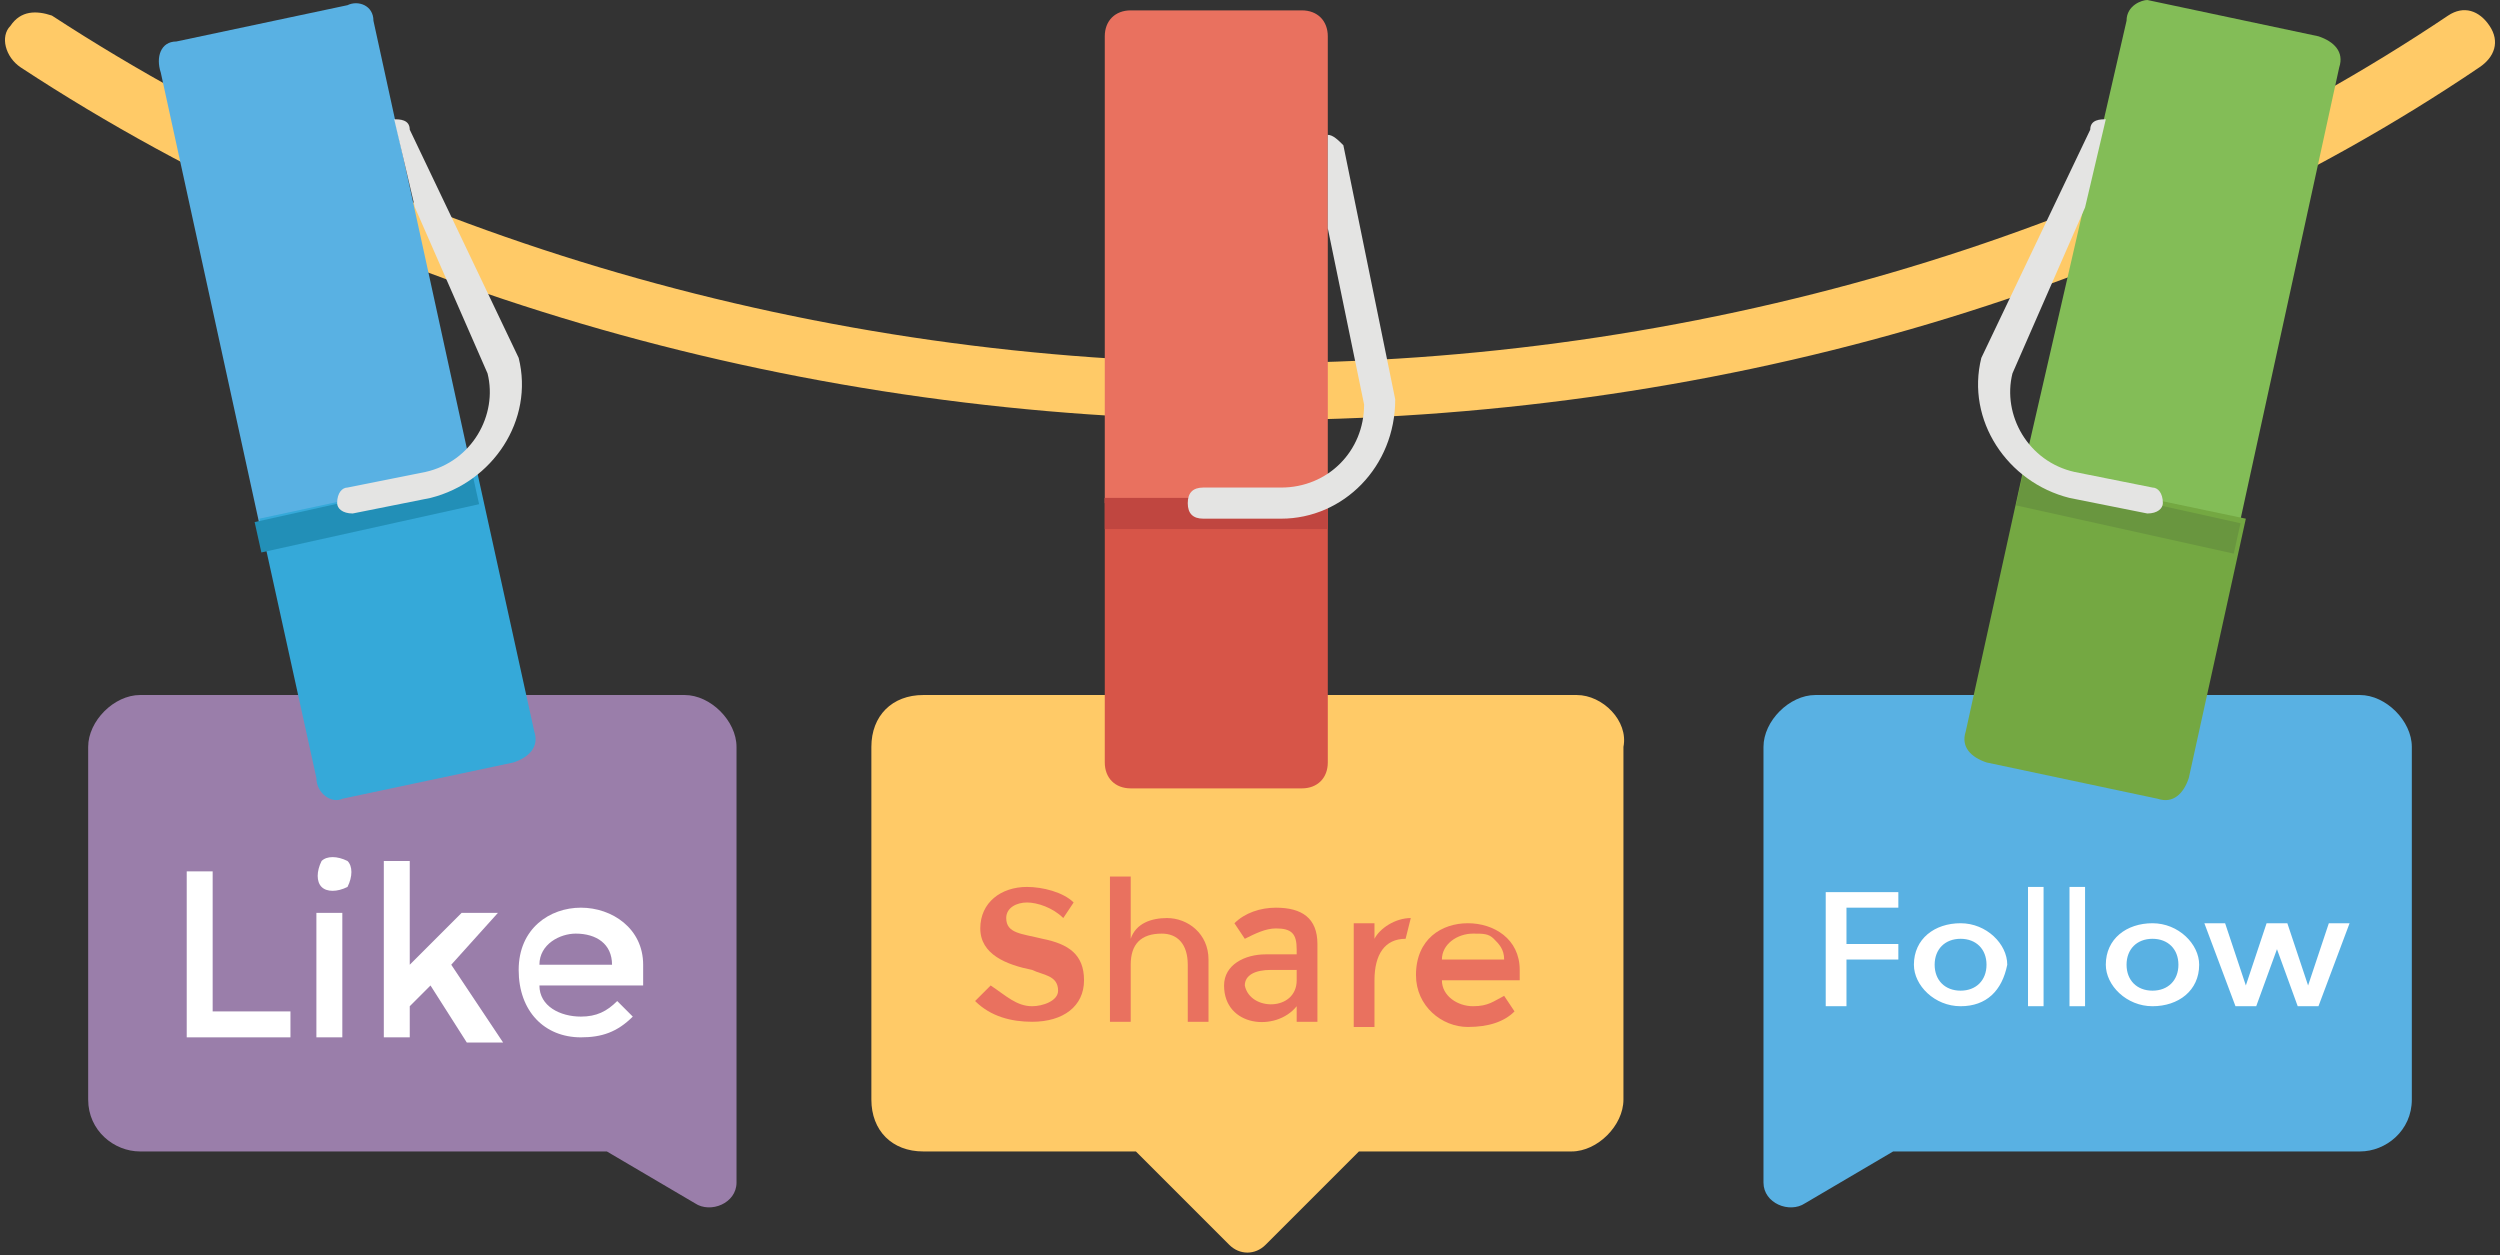
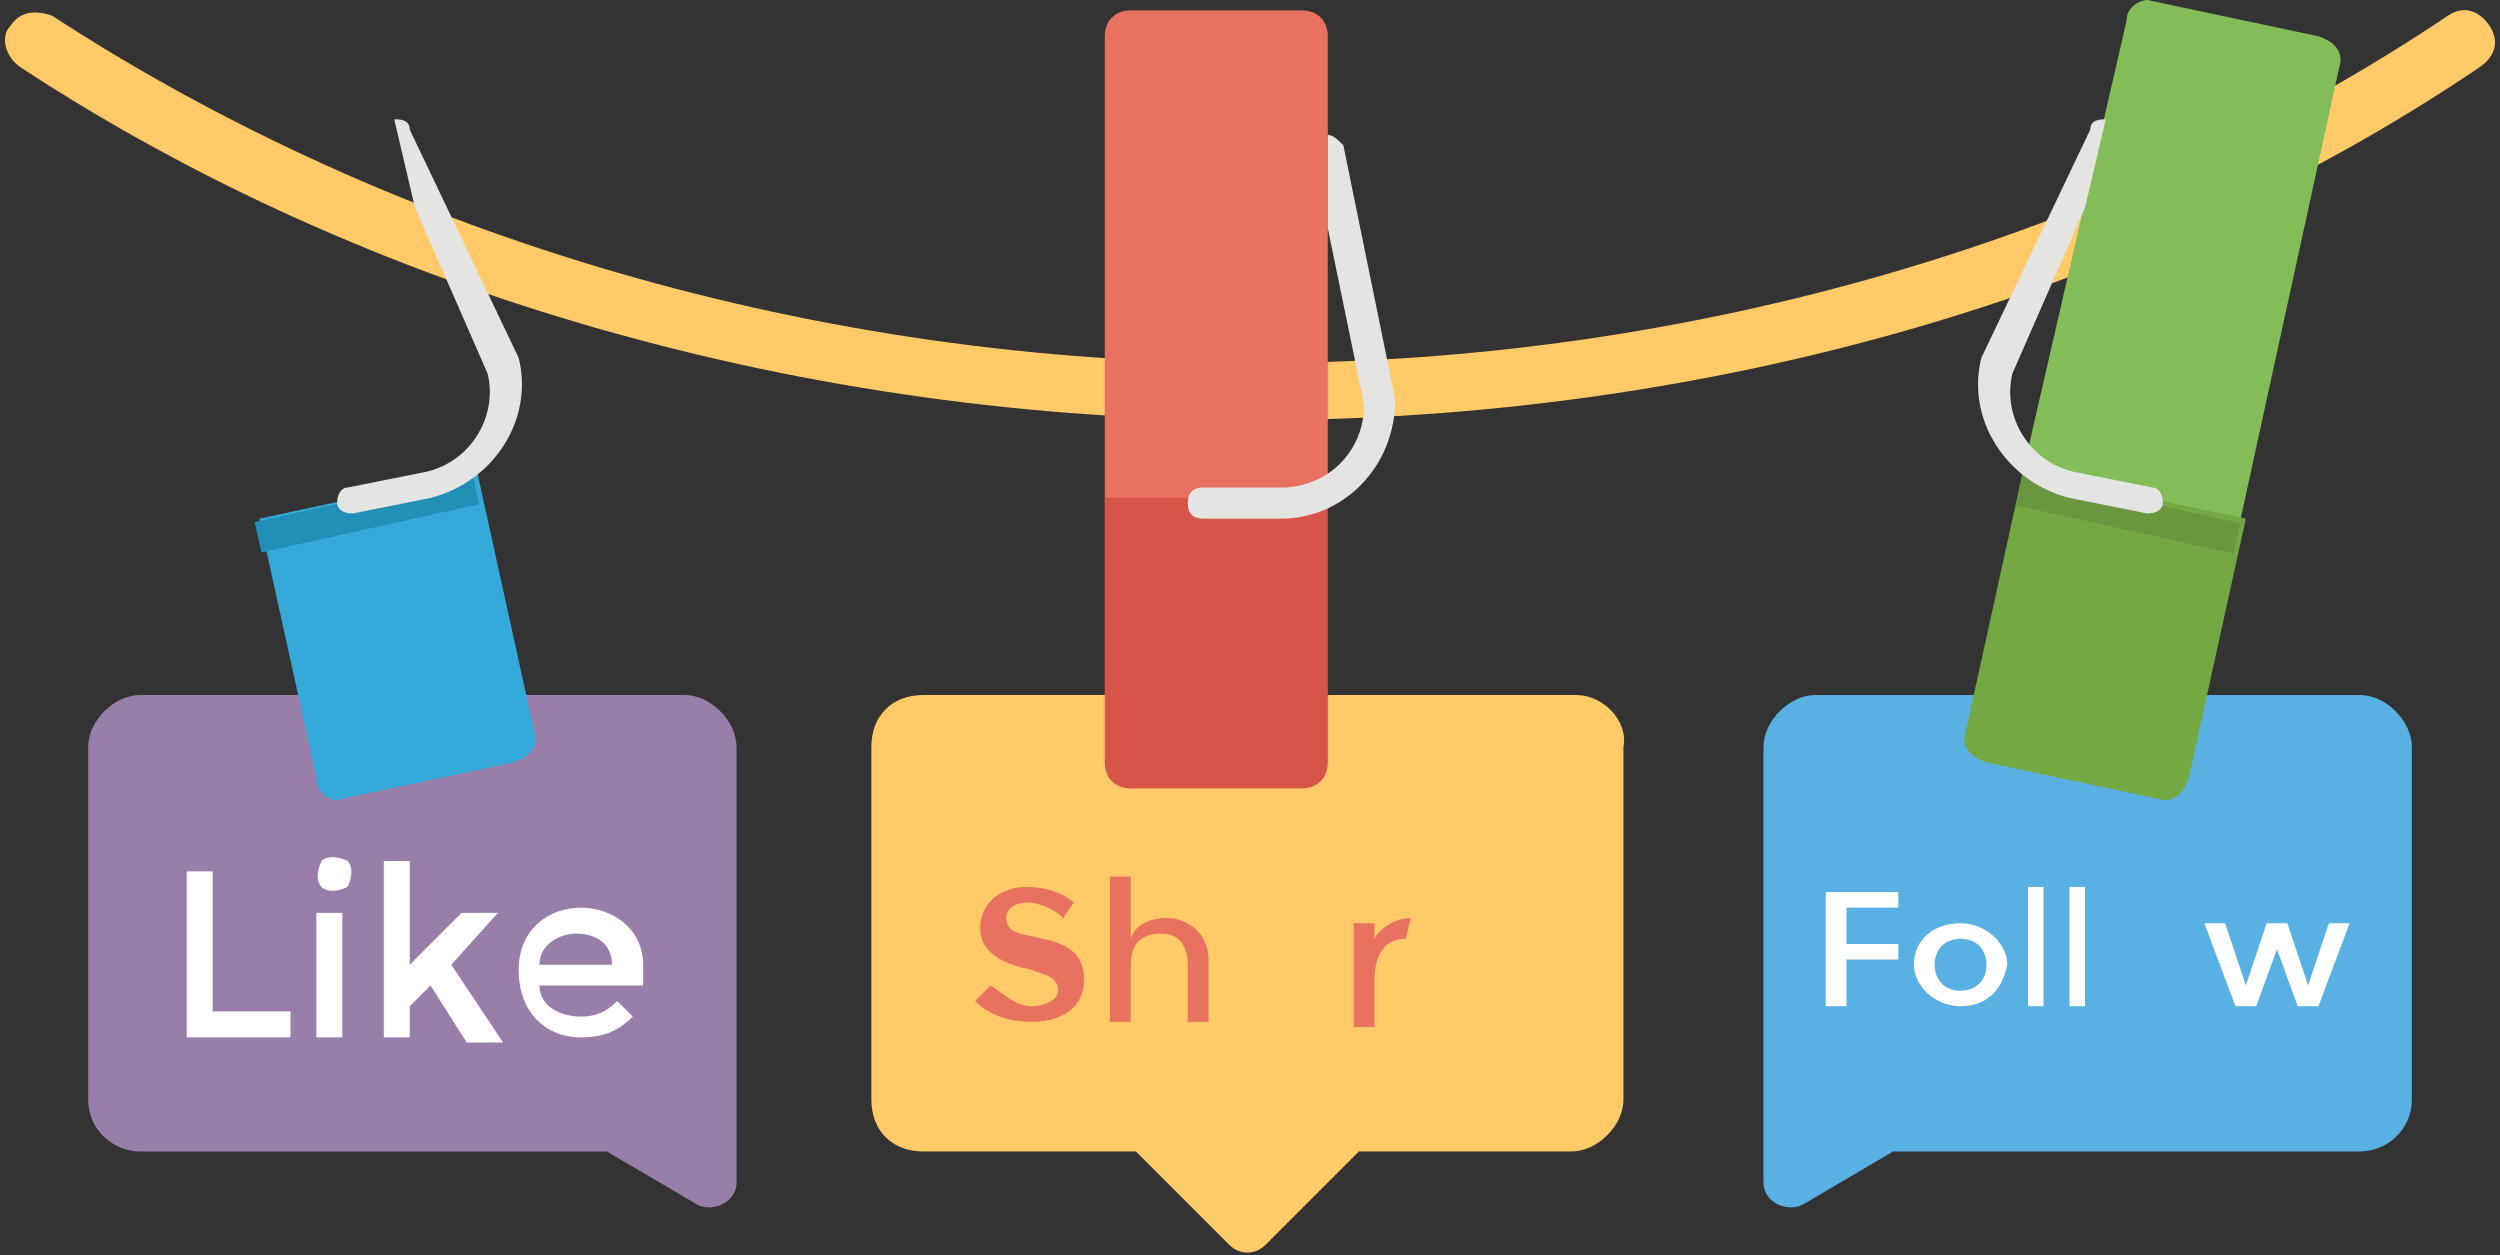
<svg xmlns="http://www.w3.org/2000/svg" height="24.2" preserveAspectRatio="xMidYMid meet" version="1.0" viewBox="0.9 12.9 48.2 24.2" width="48.2" zoomAndPan="magnify">
  <rect x="0.9" y="12.9" width="48.2" height="24.2" fill="#333333" stroke="none" />
  <g>
    <g>
      <g>
        <path d="M31.3,26.3H18.7c-0.6,0-1,0.4-1,1v6.8c0,0.6,0.4,1,1,1h4.1l1.8,1.8c0.2,0.2,0.5,0.2,0.7,0l1.8-1.8h4.1 c0.5,0,1-0.5,1-1v-6.8C32.3,26.8,31.8,26.3,31.3,26.3z" fill="#FFCA67" />
      </g>
      <g>
        <path d="M47.4,27.3v6.8c0,0.6-0.5,1-1,1h-9l-1.7,1c-0.3,0.2-0.8,0-0.8-0.4v-8.4c0-0.5,0.5-1,1-1h10.5 C46.9,26.3,47.4,26.8,47.4,27.3z" fill="#59B1E3" />
      </g>
      <g>
        <path d="M2.6,27.3v6.8c0,0.6,0.5,1,1,1h9l1.7,1c0.3,0.2,0.8,0,0.8-0.4v-8.4c0-0.5-0.5-1-1-1H3.6 C3.1,26.3,2.6,26.8,2.6,27.3z" fill="#9A7EAA" />
      </g>
      <g>
        <path d="M25.1,21C16.5,21,8,18.6,1.3,14.2C1,14,0.9,13.6,1.1,13.4c0.2-0.3,0.5-0.3,0.8-0.2 c6.6,4.3,14.8,6.7,23.2,6.7c8.4,0,16.6-2.4,23-6.7c0.3-0.2,0.6-0.1,0.8,0.2c0.2,0.3,0.1,0.6-0.2,0.8C42.2,18.6,33.8,21,25.1,21z" fill="#FFCA67" />
      </g>
      <g>
        <g>
          <path d="M26.5,13.6v9h-4.3v-9c0-0.3,0.2-0.5,0.5-0.5H26C26.3,13.1,26.5,13.3,26.5,13.6z" fill="#E9715F" />
        </g>
        <g>
          <path d="M26.5,22.5v5.1c0,0.3-0.2,0.5-0.5,0.5h-3.3c-0.3,0-0.5-0.2-0.5-0.5v-5.1H26.5z" fill="#D75548" />
        </g>
        <g>
-           <path d="M22.2 22.5H26.5V23.1H22.2z" fill="#C04640" />
-         </g>
+           </g>
        <g>
          <path d="M27.8,20.6c0,1.3-1,2.3-2.2,2.3h-1.5c-0.2,0-0.3-0.1-0.3-0.3c0-0.2,0.1-0.3,0.3-0.3h1.5 c0.9,0,1.6-0.7,1.6-1.6l-0.7-3.4v-1.8c0.1,0,0.2,0.1,0.3,0.2L27.8,20.6z" fill="#E4E4E3" />
        </g>
      </g>
      <g>
        <g>
-           <path d="M8.1,13.3l1.9,8.7L5.9,23l-1.9-8.7C3.9,14,4,13.7,4.3,13.7l3.3-0.7C7.8,12.9,8.1,13,8.1,13.3z" fill="#59B1E3" />
-         </g>
+           </g>
        <g>
          <path d="M10.1,22l1.1,5c0.1,0.3-0.1,0.5-0.4,0.6l-3.3,0.7C7.3,28.4,7,28.2,7,27.9l-1.1-5L10.1,22z" fill="#35A9D9" />
        </g>
        <g>
          <path d="M7.7 20.7H8.3V25H7.7z" fill="#228FB7" transform="rotate(77.502 8.022 22.805)" />
        </g>
        <g>
          <path d="M10.9,19.8c0.3,1.2-0.5,2.4-1.7,2.7l-1.5,0.3c-0.2,0-0.3-0.1-0.3-0.2c0-0.2,0.1-0.3,0.2-0.3l1.5-0.3 c0.9-0.2,1.4-1.1,1.2-1.9l-1.4-3.2l-0.4-1.7c0.1,0,0.3,0,0.3,0.2L10.9,19.8z" fill="#E4E4E3" />
        </g>
      </g>
      <g>
        <g>
          <path d="M41.9,13.3L39.9,22l4.2,0.9l1.9-8.7c0.1-0.3-0.1-0.5-0.4-0.6l-3.3-0.7C42.2,12.9,41.9,13,41.9,13.3z" fill="#83BD57" />
        </g>
        <g>
          <path d="M39.9,22l-1.1,5c-0.1,0.3,0.1,0.5,0.4,0.6l3.3,0.7c0.3,0.1,0.5-0.1,0.6-0.4l1.1-5L39.9,22z" fill="#74A842" />
        </g>
        <g>
          <path d="M41.7 20.7H42.3V25H41.7z" fill="#69963F" transform="rotate(102.498 41.98 22.806)" />
        </g>
        <g>
          <path d="M39.1,19.8c-0.3,1.2,0.5,2.4,1.7,2.7l1.5,0.3c0.2,0,0.3-0.1,0.3-0.2c0-0.2-0.1-0.3-0.2-0.3l-1.5-0.3 c-0.9-0.2-1.4-1.1-1.2-1.9l1.4-3.2l0.4-1.7c-0.1,0-0.3,0-0.3,0.2L39.1,19.8z" fill="#E4E4E3" />
        </g>
      </g>
      <g fill="#FFF">
        <path d="M4.5,32.9v-3.2h0.5v2.7h1.5v0.5H4.5z" />
        <path d="M7.1,30c-0.1-0.1-0.1-0.3,0-0.5c0.1-0.1,0.3-0.1,0.5,0c0.1,0.1,0.1,0.3,0,0.5C7.4,30.1,7.2,30.1,7.1,30z M7.5,32.9H7v-2.4h0.5V32.9z" />
        <path d="M8.8,32.9H8.3v-3.4h0.5v2l1-1h0.7l-0.9,1l1,1.5H9.9l-0.7-1.1l-0.4,0.4V32.9z" />
        <path d="M13.2,31.9h-1.9c0,0.4,0.4,0.6,0.8,0.6c0.3,0,0.5-0.1,0.7-0.3l0.3,0.3c-0.3,0.3-0.6,0.4-1,0.4 c-0.7,0-1.2-0.5-1.2-1.3c0-0.8,0.6-1.2,1.2-1.2c0.6,0,1.2,0.4,1.2,1.1V31.9z M11.3,31.5h1.4c0-0.4-0.3-0.6-0.7-0.6 C11.7,30.9,11.3,31.1,11.3,31.5z" />
      </g>
      <g fill="#E9715F">
        <path d="M20.7,30.3c-0.2,0-0.4,0.1-0.4,0.3c0,0.3,0.3,0.3,0.7,0.4c0.5,0.1,0.8,0.3,0.8,0.8c0,0.5-0.4,0.8-1,0.8 c-0.4,0-0.8-0.1-1.1-0.4l0.3-0.3c0.3,0.2,0.5,0.4,0.8,0.4c0.2,0,0.5-0.1,0.5-0.3c0-0.3-0.3-0.3-0.5-0.4c-0.5-0.1-1-0.3-1-0.8 c0-0.5,0.4-0.8,0.9-0.8c0.3,0,0.7,0.1,0.9,0.3l-0.2,0.3C21.2,30.4,20.9,30.3,20.7,30.3z" />
        <path d="M22.7,31.5v1.1h-0.4v-2.8h0.4v1.2c0.1-0.3,0.4-0.4,0.7-0.4c0.4,0,0.8,0.3,0.8,0.8v1.2h-0.4v-1.1 c0-0.4-0.2-0.6-0.5-0.6C22.9,30.9,22.7,31.1,22.7,31.5z" />
-         <path d="M26.3,32.6h-0.4v-0.3c-0.4,0.5-1.4,0.4-1.4-0.4c0-0.4,0.4-0.6,0.8-0.6h0.6v-0.1c0-0.3-0.1-0.4-0.4-0.4 c-0.2,0-0.4,0.1-0.6,0.2l-0.2-0.3c0.2-0.2,0.5-0.3,0.8-0.3c0.5,0,0.8,0.2,0.8,0.7V32.6z M25.9,31.8v-0.2h-0.5 c-0.3,0-0.5,0.1-0.5,0.3C25,32.4,25.9,32.4,25.9,31.8z" />
        <path d="M28,31c-0.4,0-0.6,0.3-0.6,0.8v0.9h-0.4v-2h0.4V31c0.1-0.2,0.4-0.4,0.7-0.4L28,31C28,31,28,31,28,31z" />
-         <path d="M30.3,31.8h-1.6c0,0.3,0.3,0.5,0.6,0.5c0.3,0,0.4-0.1,0.6-0.2l0.2,0.3c-0.2,0.2-0.5,0.3-0.9,0.3 c-0.5,0-1-0.4-1-1c0-0.7,0.5-1,1-1c0.5,0,1,0.3,1,0.9V31.8z M28.7,31.4h1.2c0-0.2-0.1-0.3-0.2-0.4c-0.1-0.1-0.2-0.1-0.4-0.1 C29,30.9,28.7,31.1,28.7,31.4z" />
      </g>
      <g fill="#FFF">
        <path d="M36.5,30.5v0.6h1v0.3h-1v0.9h-0.4v-2.2h1.4l0,0.3H36.5z" />
        <path d="M38.7,32.3c-0.5,0-0.9-0.4-0.9-0.8c0-0.5,0.4-0.8,0.9-0.8c0.5,0,0.9,0.4,0.9,0.8 C39.5,32,39.2,32.3,38.7,32.3z M38.7,32c0.3,0,0.5-0.2,0.5-0.5c0-0.3-0.2-0.5-0.5-0.5c-0.3,0-0.5,0.2-0.5,0.5 C38.2,31.8,38.4,32,38.7,32z" />
        <path d="M40.3,32.3h-0.3V30h0.3V32.3z" />
        <path d="M41.1,32.3h-0.3V30h0.3V32.3z" />
-         <path d="M42.4,32.3c-0.5,0-0.9-0.4-0.9-0.8c0-0.5,0.4-0.8,0.9-0.8c0.5,0,0.9,0.4,0.9,0.8 C43.3,32,42.9,32.3,42.4,32.3z M42.4,32c0.3,0,0.5-0.2,0.5-0.5c0-0.3-0.2-0.5-0.5-0.5c-0.3,0-0.5,0.2-0.5,0.5 C41.9,31.8,42.1,32,42.4,32z" />
        <path d="M44.4,32.3H44l-0.6-1.6h0.4l0.4,1.2l0.4-1.2H45l0.4,1.2l0.4-1.2h0.4l-0.6,1.6h-0.4l-0.4-1.1L44.4,32.3z" />
      </g>
    </g>
  </g>
</svg>